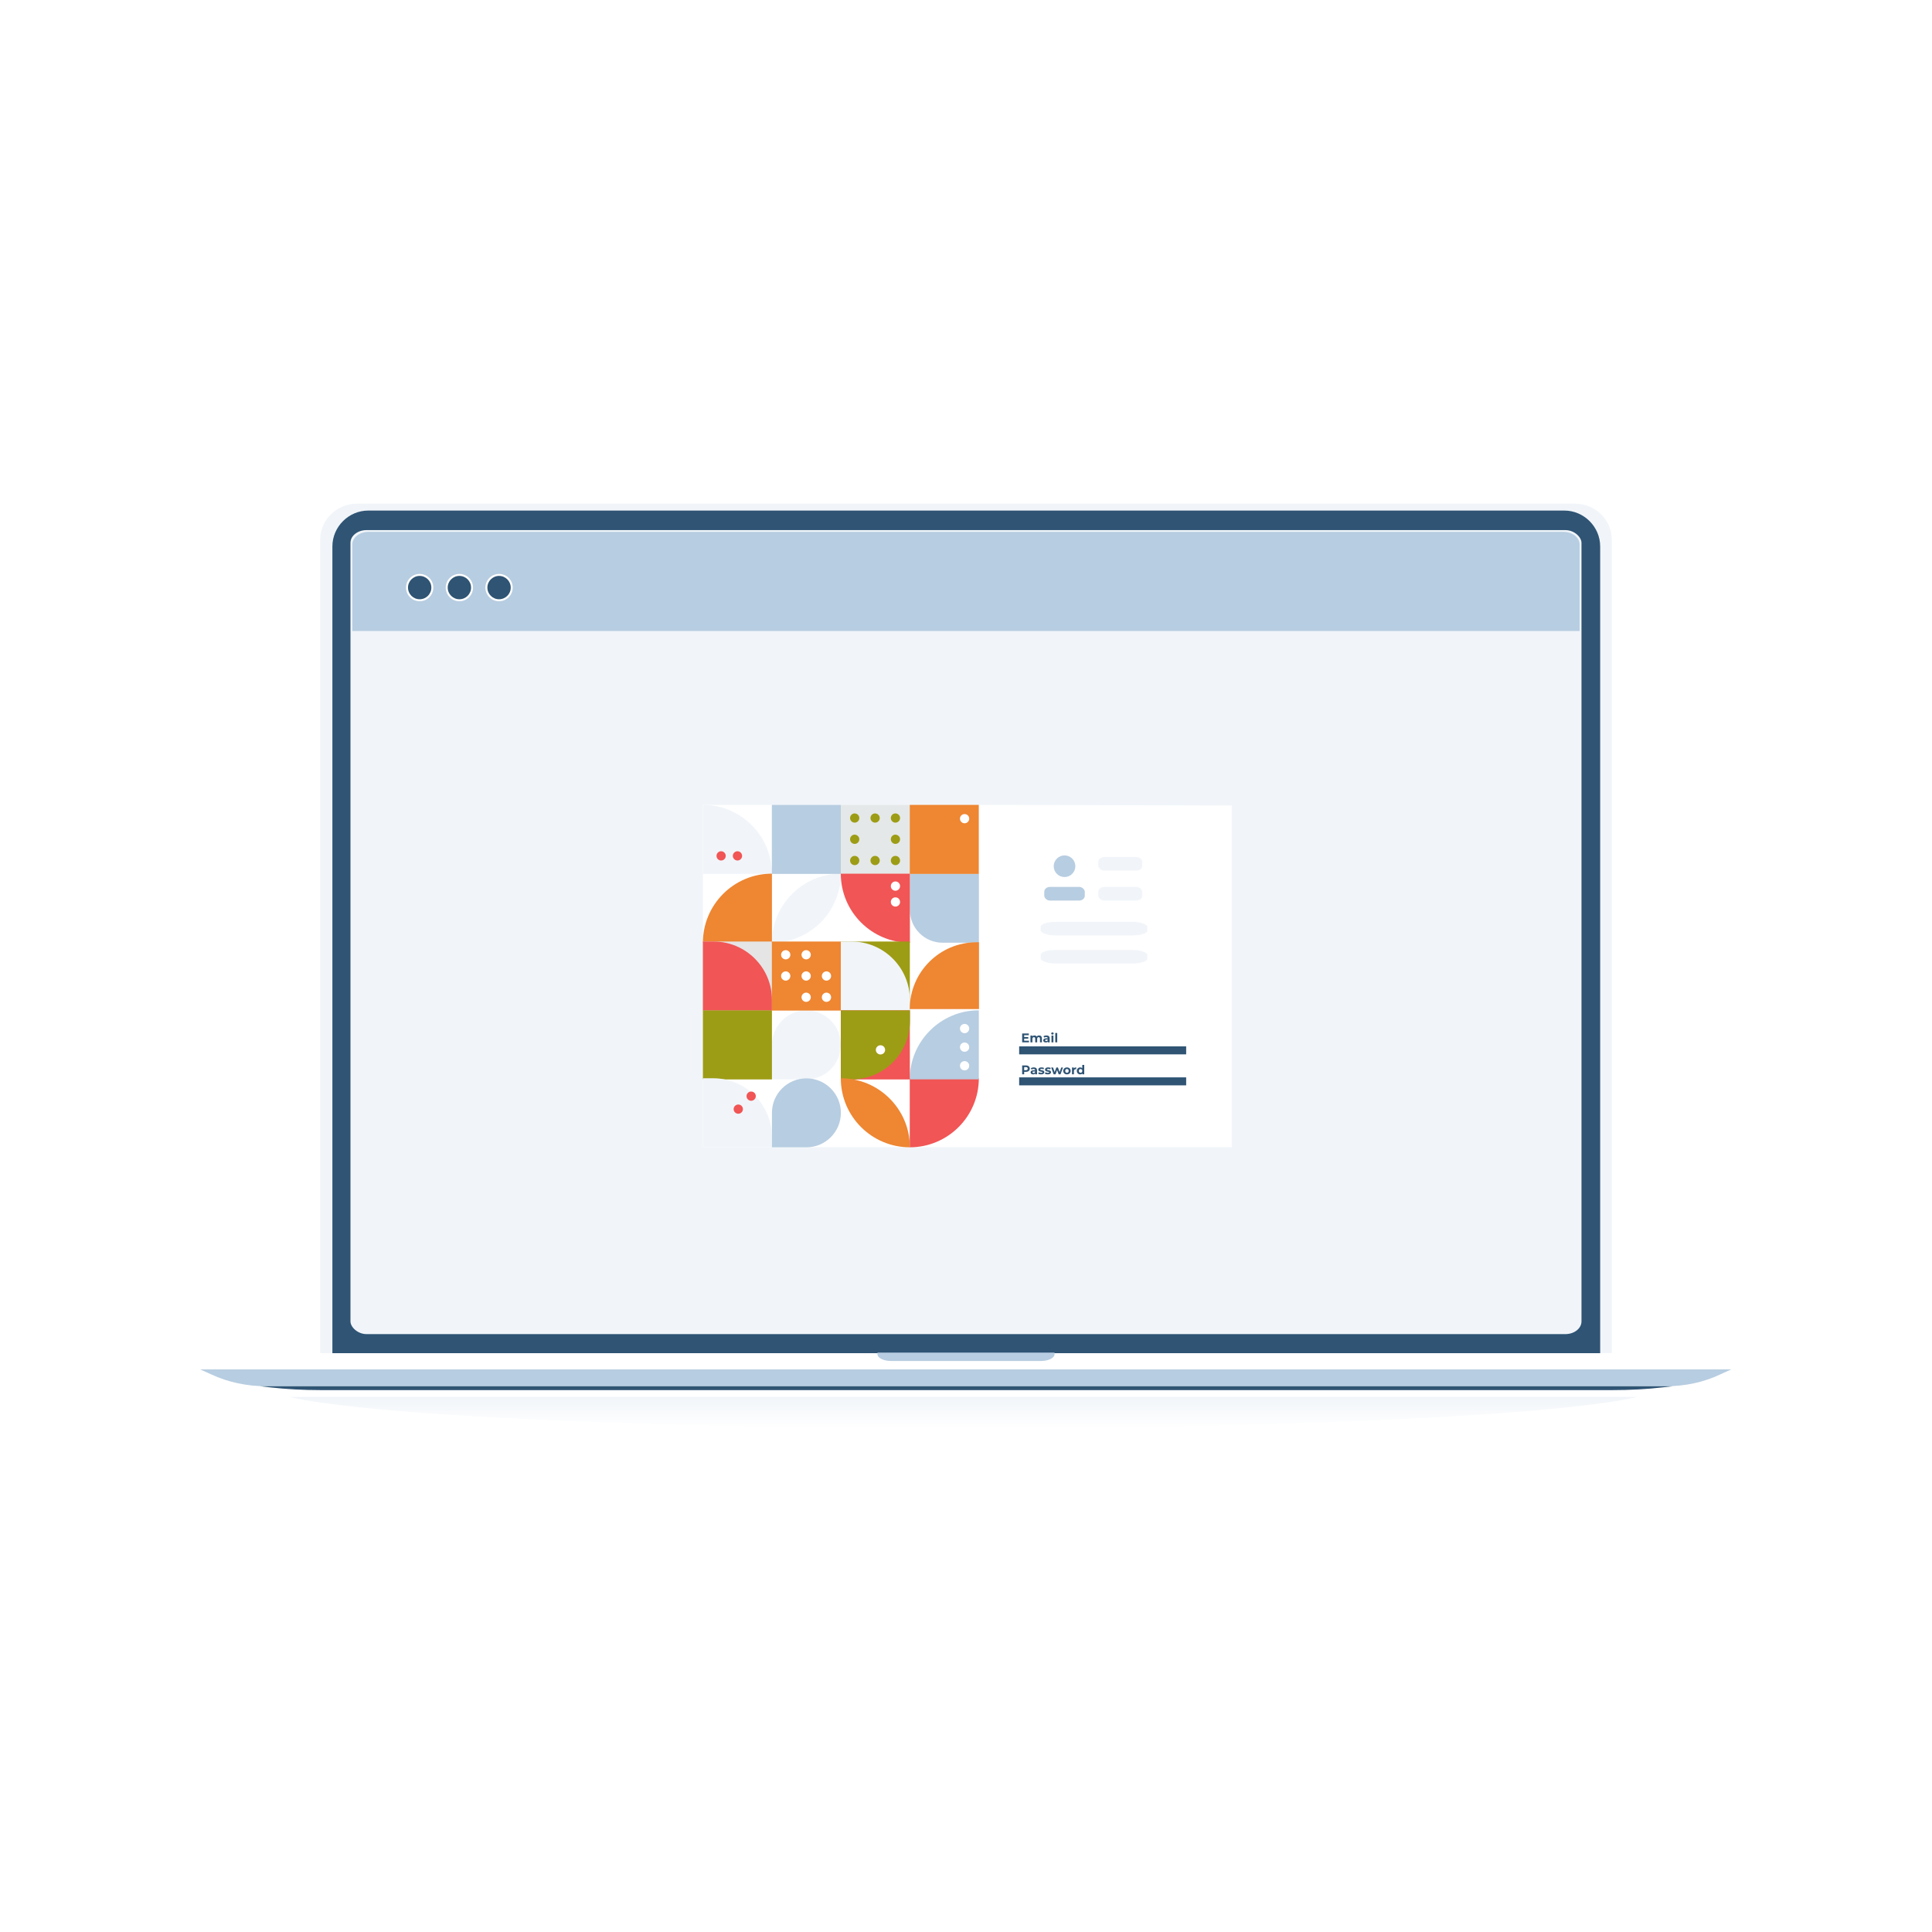
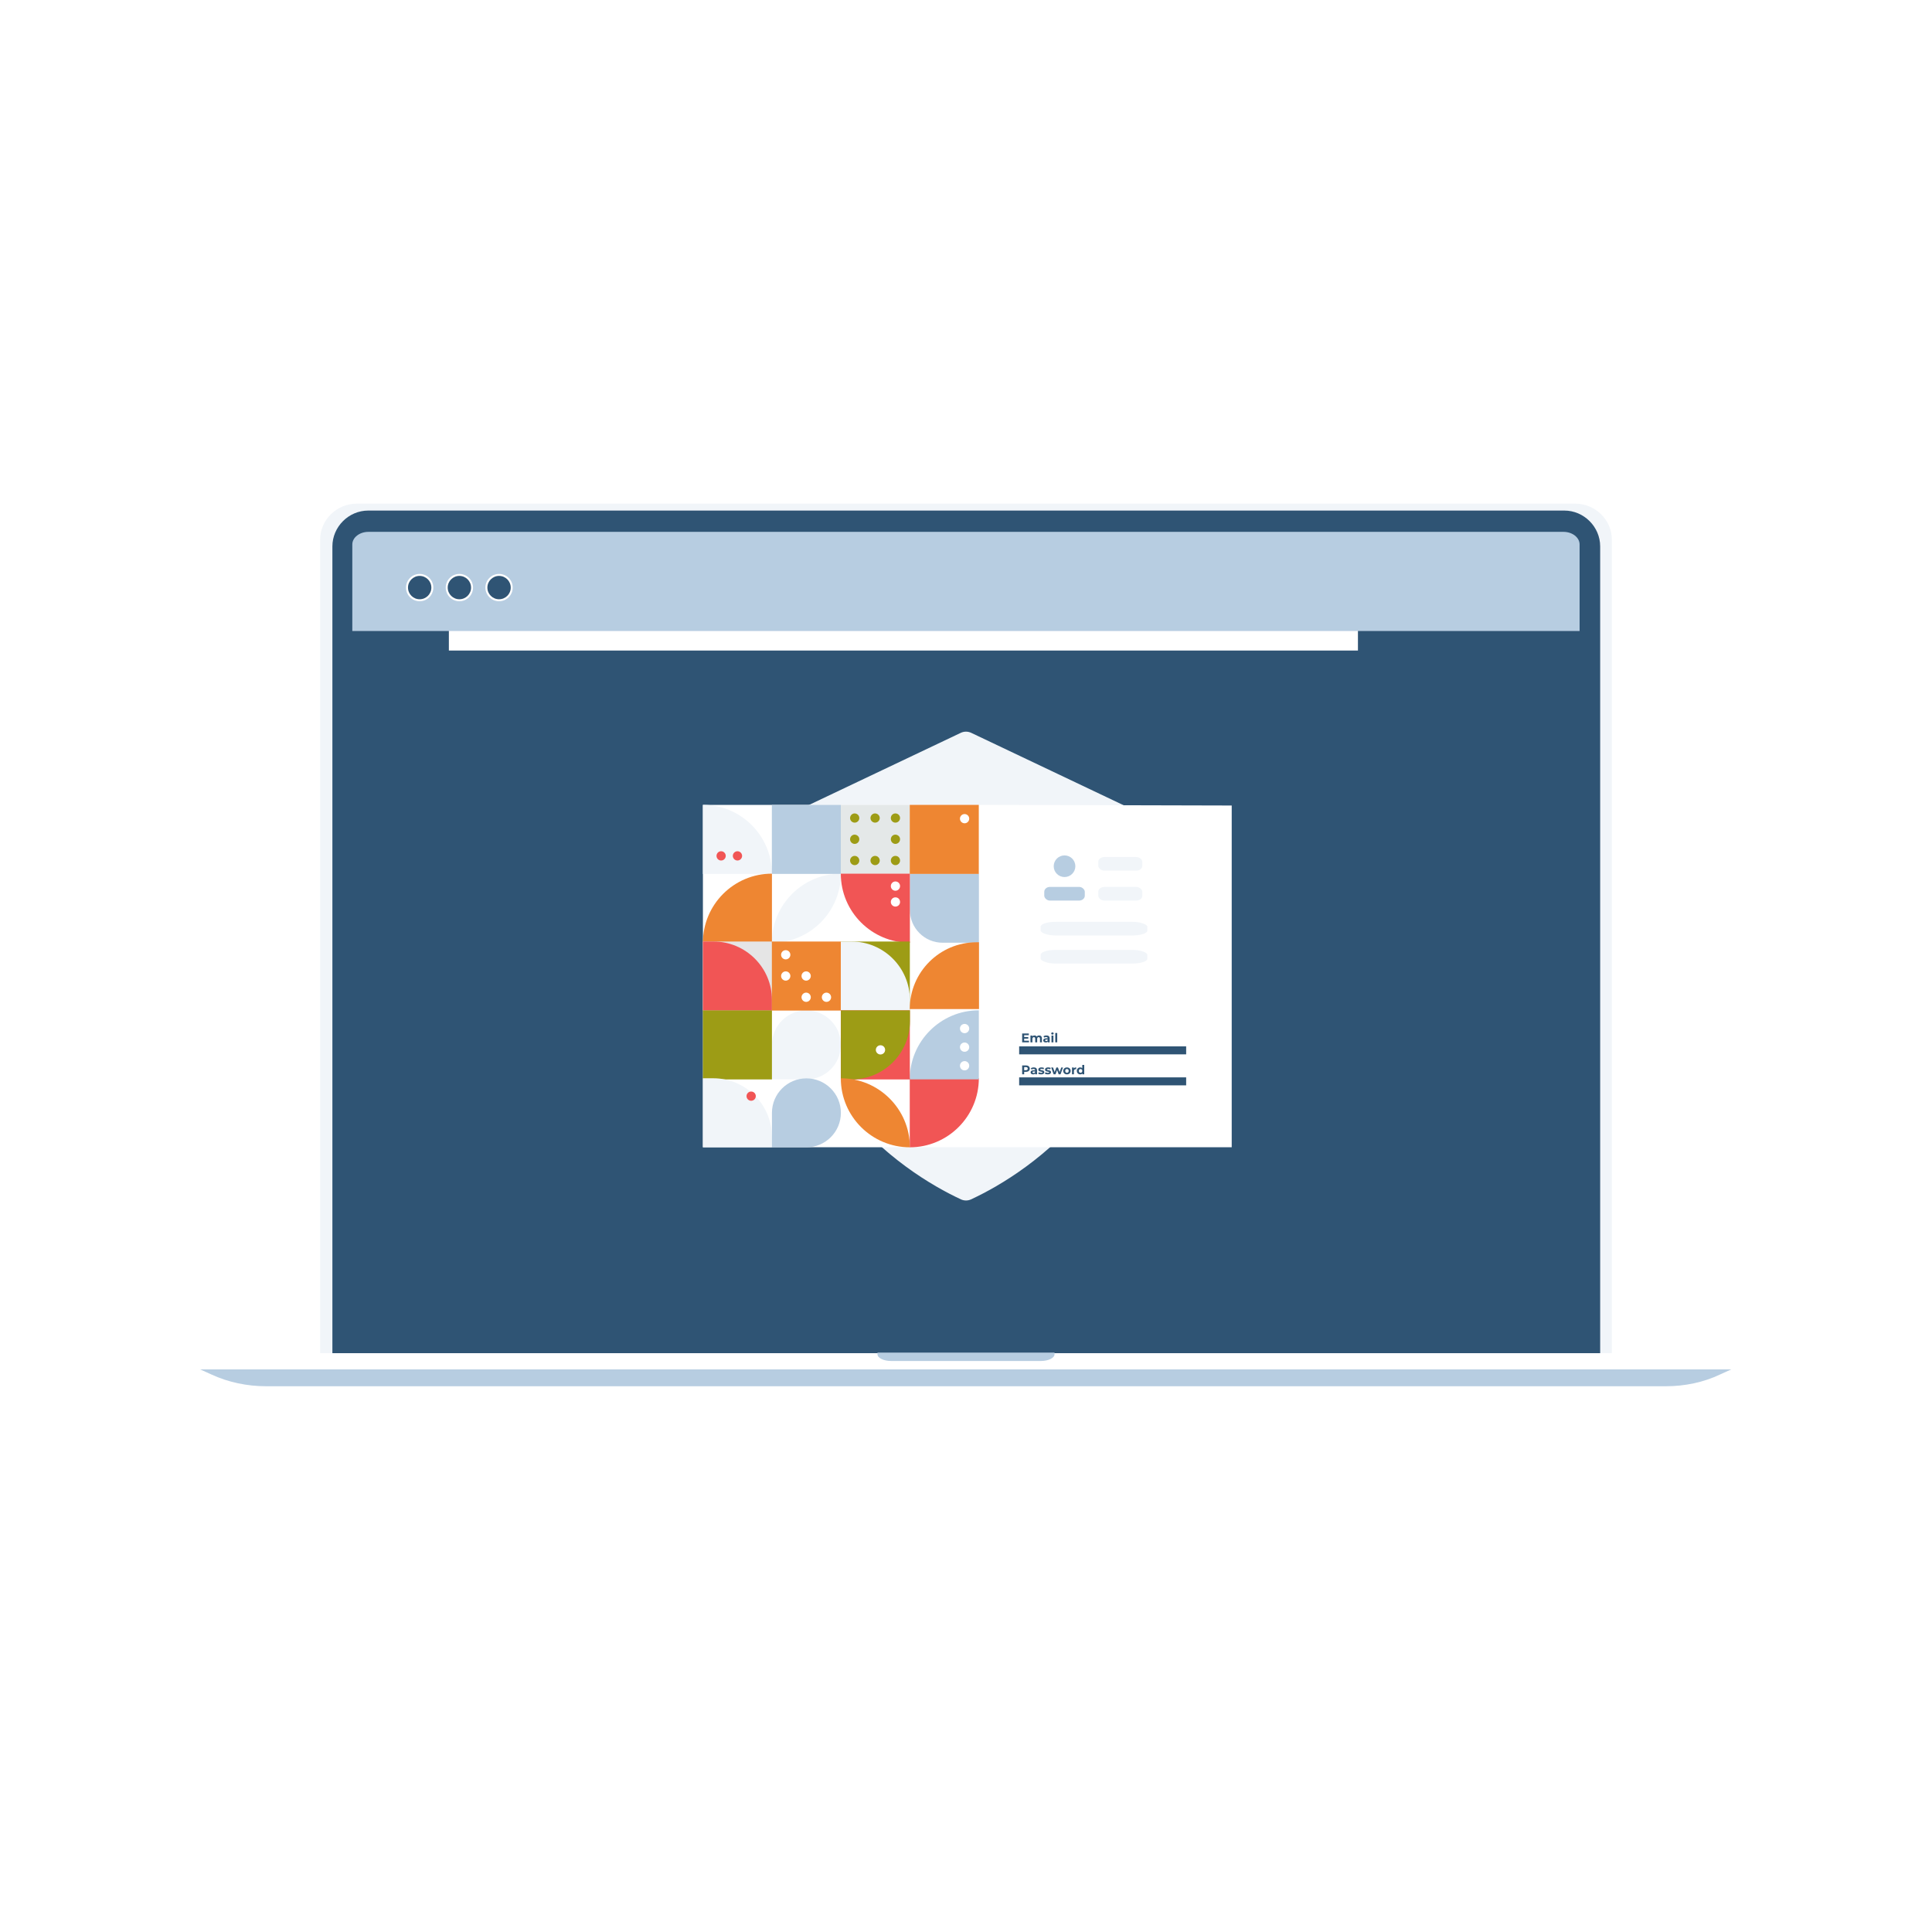
<svg xmlns="http://www.w3.org/2000/svg" xml:space="preserve" width="450px" height="450px" version="1.1" style="shape-rendering:geometricPrecision; text-rendering:geometricPrecision; image-rendering:optimizeQuality; fill-rule:evenodd; clip-rule:evenodd" viewBox="0 0 450 450">
  <defs>
    <style type="text/css">
   
    .fil1 {fill:#2F5474}
    .fil13 {fill:#2F5474}
    .fil11 {fill:#9D9C15}
    .fil3 {fill:#B7CDE1}
    .fil6 {fill:#B7CDE1}
    .fil9 {fill:#E4E8E8}
    .fil10 {fill:#E5E5E5}
    .fil8 {fill:#EE8632}
    .fil5 {fill:#F15555}
    .fil0 {fill:#F1F5F9}
    .fil7 {fill:#F1F5F9}
    .fil2 {fill:white}
    .fil12 {fill:#2F5474;fill-rule:nonzero}
    .fil4 {fill:url(#id1)}
   
  </style>
    <clipPath id="id0">
      <rect x="159.05" y="182.72" width="135.9" height="92.57" />
    </clipPath>
    <linearGradient id="id1" gradientUnits="userSpaceOnUse" x1="224.38" y1="325.37" x2="224.38" y2="332.69">
      <stop offset="0" style="stop-opacity:1; stop-color:#F1F5F9" />
      <stop offset="1" style="stop-opacity:1; stop-color:white" />
    </linearGradient>
  </defs>
  <g id="Слой_x0020_1">
    <g id="_2556112565552">
      <path id="XMLID_155_" class="fil0" d="M375.3 315.39l-300.73 0 0 -189.73c0,-4.56 3.86,-8.35 8.51,-8.35l283.84 0c4.65,0 8.51,3.79 8.51,8.35l0 189.73 -0.13 0z" />
      <path id="XMLID_155__0" class="fil1" d="M372.58 317l-295.16 0 0 -189.73c0,-4.56 3.78,-8.35 8.35,-8.35l278.59 0c4.57,0 8.35,3.79 8.35,8.35l0 189.73 -0.13 0z" />
      <path id="XMLID_151_" class="fil2" d="M403.38 318.96l-356.76 0 0 -3.26c0,-0.26 0.26,-0.52 0.53,-0.52l355.71 0c0.26,0 0.52,0.26 0.52,0.52l0 3.26z" />
      <path id="XMLID_144_" class="fil3" d="M388.11 322.88l-326.22 0c-4.31,0 -8.74,-0.92 -12.66,-2.74l-2.61 -1.18 356.63 0 -2.61 1.18c-3.79,1.82 -8.22,2.74 -12.53,2.74z" />
-       <path id="XMLID_144__1" class="fil1" d="M375.66 323.78l-301.02 0c-3.97,0 -8.06,-0.21 -11.68,-0.63l-2.4 -0.27 329.07 0 -2.41 0.27c-3.49,0.42 -7.59,0.63 -11.56,0.63z" />
-       <path class="fil4" d="M224.38 332.69c75.7,0 139.27,-3.11 157,-7.32l-314.01 0c17.73,4.21 81.3,7.32 157.01,7.32z" />
      <path id="XMLID_145_" class="fil3" d="M242.49 317l-34.97 0c-1.7,0 -3.14,-0.71 -3.14,-1.56l0 -0.39 41.24 0 0 0.39c0,0.85 -1.44,1.56 -3.13,1.56z" />
      <path class="fil2" d="M107.32 129.14l206.2 0c1.53,0 2.77,1.28 2.77,2.84l0 19.54 -211.74 0 0 -19.54c0,-1.56 1.24,-2.84 2.77,-2.84z" />
-       <rect class="fil0" x="81.63" y="123.47" width="286.73" height="187.27" rx="3.75" ry="2.96" />
      <path class="fil0" d="M271.7 193.91c-0.06,-1.02 -0.66,-1.93 -1.58,-2.36l-43.93 -20.87c-0.76,-0.35 -1.63,-0.35 -2.38,0l-43.93 20.87c-0.92,0.43 -1.52,1.34 -1.58,2.36 -1.29,25.42 4.58,46.63 17.47,63.06 9.83,12.54 21.32,19.25 28.06,22.39 0.74,0.34 1.6,0.34 2.34,0 6.74,-3.14 18.23,-9.85 28.06,-22.39 12.89,-16.43 18.76,-37.64 17.47,-63.06z" />
      <g>
        <path class="fil3" d="M85.8 123.88l278.38 0c2.05,0 3.74,1.32 3.74,2.93l0 20.17 -285.86 0 0 -20.17c0,-1.61 1.69,-2.93 3.74,-2.93z" />
        <g>
          <circle class="fil2" cx="97.75" cy="136.86" r="3.18" />
          <circle class="fil1" cx="97.75" cy="136.86" r="2.72" />
          <circle class="fil2" cx="107" cy="136.86" r="3.18" />
          <circle class="fil1" cx="107" cy="136.86" r="2.72" />
          <circle class="fil2" cx="116.24" cy="136.86" r="3.18" />
          <circle class="fil1" cx="116.24" cy="136.86" r="2.72" />
        </g>
      </g>
    </g>
    <g id="_2555966824032">
      <g style="clip-path:url(#id0)">
        <image x="159.05" y="182.72" width="135.89" height="92.57" />
      </g>
      <path class="fil2" d="M286.89 267.21c0,0 0,-79.59 0,-79.59l-58.88 -0.15 -64.29 0 0 79.74 123.17 0z" />
      <path class="fil5" d="M211.9 267.23l0 0 0 -16.08 16.09 0 0 0c0,8.88 -7.21,16.08 -16.09,16.08z" />
      <path class="fil6" d="M227.99 251.4l-16.09 0 0 0c0,-8.87 7.21,-16.08 16.09,-16.08l0 0 0 16.08z" />
      <path class="fil7" d="M179.8 203.56l-16.08 0 0 -16.09 0 0c8.89,0 16.08,7.21 16.08,16.09l0 0z" />
      <path class="fil7" d="M179.78 219.58l0 0 0 0c0,-8.88 7.21,-16.09 16.08,-16.09l0 0 0 0c0,8.88 -7.2,16.09 -16.08,16.09z" />
      <path class="fil8" d="M179.8 219.58l-16.08 0 0 0c0,-8.88 7.2,-16.09 16.08,-16.09l0 0 0 16.09z" />
      <rect class="fil6" x="179.78" y="187.47" width="16.08" height="16.08" />
      <rect class="fil9" x="195.84" y="187.47" width="16.08" height="16.08" />
      <path class="fil6" d="M227.99 219.58l-8.44 0c-4.22,0 -7.62,-3.43 -7.62,-7.63l0 -8.44 16.08 0 0 16.07 -0.02 0z" />
      <path class="fil5" d="M211.93 219.58l0 0c-8.88,0 -16.09,-7.21 -16.09,-16.09l0 0 16.09 0 0 16.09z" />
      <rect class="fil8" x="211.9" y="187.47" width="16.08" height="16.08" />
      <rect class="fil10" x="163.72" y="219.3" width="16.08" height="16.08" />
      <path class="fil5" d="M179.8 235.38l-16.08 0 0 -16.08 2.49 0c7.5,0 13.59,6.09 13.59,13.59l0 2.49z" />
      <path class="fil7" d="M187.83 251.4l-8.03 0 0 -8.03c0,-4.44 3.59,-8.03 8.03,-8.03l0 0c4.44,0 8.03,3.59 8.03,8.03l0 0c0,4.44 -3.59,8.03 -8.03,8.03z" />
      <rect class="fil11" x="163.72" y="235.34" width="16.08" height="16.08" />
      <rect class="fil8" x="179.78" y="219.3" width="16.08" height="16.08" />
      <rect class="fil11" x="195.84" y="219.3" width="16.08" height="16.08" />
      <path class="fil7" d="M211.93 235.38l-16.09 0 0 -16.08 2.5 0c7.5,0 13.59,6.09 13.59,13.59l0 2.49z" />
      <rect class="fil5" x="195.84" y="235.34" width="16.08" height="16.08" />
      <path class="fil11" d="M198.36 251.42l-2.5 0 0 -16.08 16.09 0 0 2.5c-0.02,7.5 -6.11,13.58 -13.59,13.58z" />
      <path class="fil7" d="M179.8 267.23l-16.08 0 0 -16.08 2.41 0c7.54,0 13.67,6.13 13.67,13.67l0 2.41z" />
      <path class="fil6" d="M187.83 267.23l-8.03 0 0 -8.03c0,-4.43 3.59,-8.03 8.03,-8.03l0 0c4.44,0 8.03,3.6 8.03,8.03l0 0c0,4.42 -3.59,8.03 -8.03,8.03z" />
      <path class="fil11" d="M200.15 190.54c0,0.59 -0.48,1.07 -1.08,1.07 -0.59,0 -1.07,-0.48 -1.07,-1.07 0,-0.6 0.48,-1.08 1.07,-1.08 0.6,0.02 1.08,0.48 1.08,1.08z" />
      <path class="fil11" d="M204.91 190.54c0,0.59 -0.49,1.07 -1.08,1.07 -0.59,0 -1.08,-0.48 -1.08,-1.07 0,-0.6 0.49,-1.08 1.08,-1.08 0.59,0.02 1.08,0.48 1.08,1.08z" />
      <path class="fil11" d="M209.64 190.54c0,0.59 -0.48,1.07 -1.08,1.07 -0.59,0 -1.07,-0.48 -1.07,-1.07 0,-0.6 0.48,-1.08 1.07,-1.08 0.62,0.02 1.08,0.48 1.08,1.08z" />
      <path class="fil11" d="M200.15 195.48c0,0.59 -0.48,1.08 -1.08,1.08 -0.59,0 -1.07,-0.49 -1.07,-1.08 0,-0.59 0.48,-1.08 1.07,-1.08 0.6,0.03 1.08,0.49 1.08,1.08z" />
      <path class="fil11" d="M209.64 195.48c0,0.59 -0.48,1.08 -1.08,1.08 -0.59,0 -1.07,-0.49 -1.07,-1.08 0,-0.59 0.48,-1.08 1.07,-1.08 0.62,0.03 1.08,0.49 1.08,1.08z" />
      <path class="fil11" d="M200.15 200.43c0,0.59 -0.48,1.08 -1.08,1.08 -0.59,0 -1.07,-0.49 -1.07,-1.08 0,-0.59 0.48,-1.08 1.07,-1.08 0.6,0 1.08,0.49 1.08,1.08z" />
      <path class="fil11" d="M204.91 200.43c0,0.59 -0.49,1.08 -1.08,1.08 -0.59,0 -1.08,-0.49 -1.08,-1.08 0,-0.59 0.49,-1.08 1.08,-1.08 0.59,0 1.08,0.49 1.08,1.08z" />
      <path class="fil11" d="M209.64 200.43c0,0.59 -0.48,1.08 -1.08,1.08 -0.59,0 -1.07,-0.49 -1.07,-1.08 0,-0.59 0.48,-1.08 1.07,-1.08 0.62,0 1.08,0.49 1.08,1.08z" />
      <path class="fil2" d="M184.09 222.39c0,0.59 -0.49,1.07 -1.08,1.07 -0.59,0 -1.08,-0.48 -1.08,-1.07 0,-0.6 0.49,-1.08 1.08,-1.08 0.59,0 1.08,0.48 1.08,1.08z" />
-       <path class="fil2" d="M188.85 222.39c0,0.59 -0.49,1.07 -1.08,1.07 -0.59,0 -1.08,-0.48 -1.08,-1.07 0,-0.6 0.49,-1.08 1.08,-1.08 0.59,0 1.08,0.48 1.08,1.08z" />
+       <path class="fil2" d="M188.85 222.39z" />
      <path class="fil5" d="M176.04 255.31c0,0.6 -0.49,1.08 -1.08,1.08 -0.59,0 -1.08,-0.48 -1.08,-1.08 0,-0.59 0.49,-1.07 1.08,-1.07 0.61,0 1.08,0.48 1.08,1.07z" />
-       <path class="fil5" d="M173.04 258.34c0,0.59 -0.49,1.07 -1.08,1.07 -0.59,0 -1.08,-0.48 -1.08,-1.07 0,-0.59 0.49,-1.08 1.08,-1.08 0.59,0 1.08,0.46 1.08,1.08z" />
      <path class="fil5" d="M169.04 199.35c0,0.59 -0.48,1.08 -1.08,1.08 -0.59,0 -1.07,-0.49 -1.07,-1.08 0,-0.59 0.48,-1.08 1.07,-1.08 0.6,0 1.08,0.49 1.08,1.08z" />
      <path class="fil5" d="M172.85 199.35c0,0.59 -0.49,1.08 -1.08,1.08 -0.59,0 -1.08,-0.49 -1.08,-1.08 0,-0.59 0.49,-1.08 1.08,-1.08 0.59,0 1.08,0.49 1.08,1.08z" />
      <circle class="fil2" cx="224.67" cy="239.57" r="1.08" />
      <path class="fil2" d="M225.75 190.68c0,0.6 -0.49,1.08 -1.08,1.08 -0.59,0 -1.08,-0.48 -1.08,-1.08 0,-0.59 0.49,-1.07 1.08,-1.07 0.59,0 1.08,0.48 1.08,1.07z" />
      <circle class="fil2" cx="224.67" cy="243.9" r="1.08" />
      <circle class="fil2" cx="224.67" cy="248.23" r="1.08" />
      <path class="fil2" d="M184.09 227.33c0,0.59 -0.49,1.08 -1.08,1.08 -0.59,0 -1.08,-0.49 -1.08,-1.08 0,-0.59 0.49,-1.08 1.08,-1.08 0.59,0 1.08,0.49 1.08,1.08z" />
      <path class="fil2" d="M188.85 227.33c0,0.59 -0.49,1.08 -1.08,1.08 -0.59,0 -1.08,-0.49 -1.08,-1.08 0,-0.59 0.49,-1.08 1.08,-1.08 0.59,0 1.08,0.49 1.08,1.08z" />
      <path class="fil2" d="M206.16 244.54c0,0.59 -0.49,1.07 -1.08,1.07 -0.59,0 -1.08,-0.48 -1.08,-1.07 0,-0.6 0.49,-1.08 1.08,-1.08 0.61,0 1.08,0.48 1.08,1.08z" />
-       <path class="fil2" d="M193.58 227.33c0,0.59 -0.49,1.08 -1.08,1.08 -0.59,0 -1.08,-0.49 -1.08,-1.08 0,-0.59 0.49,-1.08 1.08,-1.08 0.59,0 1.08,0.49 1.08,1.08z" />
      <path class="fil2" d="M209.64 206.39c0,0.59 -0.48,1.08 -1.08,1.08 -0.59,0 -1.07,-0.49 -1.07,-1.08 0,-0.59 0.48,-1.08 1.07,-1.08 0.62,0 1.08,0.49 1.08,1.08z" />
      <path class="fil2" d="M209.64 210.09c0,0.59 -0.48,1.07 -1.08,1.07 -0.59,0 -1.07,-0.48 -1.07,-1.07 0,-0.6 0.48,-1.08 1.07,-1.08 0.62,0 1.08,0.48 1.08,1.08z" />
      <path class="fil2" d="M188.85 232.28c0,0.59 -0.49,1.08 -1.08,1.08 -0.59,0 -1.08,-0.49 -1.08,-1.08 0,-0.59 0.49,-1.08 1.08,-1.08 0.59,0 1.08,0.49 1.08,1.08z" />
      <path class="fil2" d="M193.58 232.28c0,0.59 -0.49,1.08 -1.08,1.08 -0.59,0 -1.08,-0.49 -1.08,-1.08 0,-0.59 0.49,-1.08 1.08,-1.08 0.59,0 1.08,0.49 1.08,1.08z" />
      <path class="fil8" d="M211.93 267.23l0 0c-8.88,0 -16.09,-7.2 -16.09,-16.08l0 0 0 0c8.88,0 16.09,7.21 16.09,16.08l0 0z" />
      <path class="fil8" d="M228.03 235.03l-16.13 0 0 0c0,-8.59 6.96,-15.56 15.56,-15.56l0.57 0 0 15.56z" />
      <circle class="fil6" cx="247.95" cy="201.76" r="2.52" />
      <rect class="fil6" x="243.23" y="206.58" width="9.44" height="3.18" rx="1.31" ry="1.13" />
      <rect class="fil7" x="242.39" y="214.71" width="24.85" height="3.18" rx="3.46" ry="1.13" />
      <rect class="fil7" x="242.39" y="221.25" width="24.85" height="3.18" rx="3.46" ry="1.13" />
      <rect class="fil7" x="255.81" y="206.58" width="10.26" height="3.18" rx="1.43" ry="1.13" />
      <rect class="fil7" x="255.81" y="199.61" width="10.26" height="3.18" rx="1.43" ry="1.13" />
      <g>
        <polygon class="fil12" points="239.67,242.4 239.67,242.78 238.08,242.78 238.08,240.72 239.63,240.72 239.63,241.11 238.55,241.11 238.55,241.55 239.5,241.55 239.5,241.92 238.55,241.92 238.55,242.4 " />
        <path id="1" class="fil12" d="M242.04 241.18c0.19,0 0.35,0.05 0.47,0.17 0.11,0.12 0.17,0.29 0.17,0.52l0 0.91 -0.45 0 0 -0.83c0,-0.13 -0.03,-0.22 -0.08,-0.28 -0.05,-0.07 -0.13,-0.1 -0.22,-0.1 -0.11,0 -0.2,0.04 -0.26,0.11 -0.06,0.07 -0.09,0.17 -0.09,0.31l0 0.79 -0.46 0 0 -0.83c0,-0.25 -0.1,-0.38 -0.3,-0.38 -0.11,0 -0.19,0.04 -0.25,0.11 -0.07,0.07 -0.1,0.17 -0.1,0.31l0 0.79 -0.46 0 0 -1.58 0.44 0 0 0.18c0.06,-0.07 0.13,-0.12 0.22,-0.15 0.08,-0.04 0.18,-0.05 0.28,-0.05 0.11,0 0.21,0.02 0.3,0.06 0.09,0.05 0.16,0.11 0.22,0.19 0.06,-0.08 0.14,-0.14 0.24,-0.19 0.1,-0.04 0.21,-0.06 0.33,-0.06z" />
        <path id="2" class="fil12" d="M243.73 241.18c0.25,0 0.43,0.05 0.57,0.17 0.13,0.12 0.19,0.29 0.19,0.53l0 0.9 -0.43 0 0 -0.2c-0.08,0.15 -0.24,0.22 -0.48,0.22 -0.12,0 -0.22,-0.02 -0.31,-0.06 -0.09,-0.04 -0.16,-0.1 -0.21,-0.17 -0.04,-0.07 -0.07,-0.15 -0.07,-0.25 0,-0.14 0.06,-0.26 0.17,-0.34 0.11,-0.09 0.28,-0.13 0.51,-0.13l0.36 0c0,-0.1 -0.03,-0.18 -0.09,-0.23 -0.06,-0.05 -0.15,-0.08 -0.27,-0.08 -0.08,0 -0.17,0.01 -0.25,0.04 -0.08,0.03 -0.15,0.06 -0.2,0.11l-0.17 -0.32c0.09,-0.06 0.19,-0.11 0.31,-0.14 0.12,-0.04 0.24,-0.05 0.37,-0.05zm-0.03 1.31c0.07,0 0.14,-0.01 0.2,-0.05 0.07,-0.04 0.11,-0.09 0.13,-0.16l0 -0.16 -0.31 0c-0.19,0 -0.28,0.06 -0.28,0.18 0,0.06 0.02,0.11 0.07,0.14 0.04,0.04 0.11,0.05 0.19,0.05z" />
        <path id="3" class="fil12" d="M244.91 241.2l0.45 0 0 1.58 -0.45 0 0 -1.58zm0.23 -0.22c-0.09,0 -0.16,-0.03 -0.21,-0.07 -0.05,-0.05 -0.08,-0.11 -0.08,-0.19 0,-0.07 0.03,-0.13 0.08,-0.18 0.05,-0.05 0.12,-0.07 0.21,-0.07 0.08,0 0.15,0.02 0.2,0.07 0.05,0.05 0.08,0.1 0.08,0.17 0,0.08 -0.03,0.14 -0.08,0.19 -0.05,0.05 -0.12,0.08 -0.2,0.08z" />
        <polygon id="4" class="fil12" points="245.79,240.6 246.25,240.6 246.25,242.78 245.79,242.78 " />
        <path class="fil12" d="M238.97 248.16c0.18,0 0.34,0.03 0.47,0.09 0.13,0.07 0.24,0.15 0.31,0.26 0.07,0.12 0.11,0.25 0.11,0.4 0,0.15 -0.04,0.28 -0.11,0.39 -0.07,0.12 -0.18,0.2 -0.31,0.26 -0.13,0.06 -0.29,0.09 -0.47,0.09l-0.42 0 0 0.57 -0.47 0 0 -2.06 0.89 0zm-0.03 1.11c0.14,0 0.25,-0.03 0.33,-0.1 0.07,-0.06 0.11,-0.15 0.11,-0.26 0,-0.12 -0.04,-0.2 -0.11,-0.27 -0.08,-0.06 -0.19,-0.09 -0.33,-0.09l-0.39 0 0 0.72 0.39 0z" />
        <path id="1" class="fil12" d="M240.79 248.62c0.24,0 0.43,0.05 0.56,0.17 0.13,0.12 0.2,0.29 0.2,0.53l0 0.9 -0.43 0 0 -0.2c-0.09,0.15 -0.25,0.22 -0.48,0.22 -0.12,0 -0.23,-0.02 -0.32,-0.06 -0.09,-0.04 -0.16,-0.1 -0.2,-0.17 -0.05,-0.07 -0.07,-0.15 -0.07,-0.24 0,-0.15 0.05,-0.27 0.16,-0.35 0.11,-0.09 0.28,-0.13 0.52,-0.13l0.36 0c0,-0.1 -0.03,-0.18 -0.09,-0.23 -0.06,-0.05 -0.15,-0.08 -0.27,-0.08 -0.09,0 -0.17,0.01 -0.25,0.04 -0.08,0.03 -0.15,0.06 -0.21,0.11l-0.16 -0.32c0.08,-0.06 0.19,-0.11 0.31,-0.14 0.12,-0.04 0.24,-0.05 0.37,-0.05zm-0.04 1.32c0.08,0 0.15,-0.02 0.21,-0.06 0.06,-0.04 0.1,-0.09 0.13,-0.16l0 -0.16 -0.31 0c-0.19,0 -0.29,0.06 -0.29,0.18 0,0.06 0.03,0.11 0.07,0.14 0.05,0.04 0.11,0.06 0.19,0.06z" />
        <path id="2" class="fil12" d="M242.49 250.24c-0.13,0 -0.26,-0.01 -0.38,-0.04 -0.13,-0.04 -0.23,-0.08 -0.3,-0.13l0.15 -0.33c0.07,0.05 0.16,0.09 0.26,0.11 0.1,0.03 0.2,0.05 0.29,0.05 0.19,0 0.29,-0.05 0.29,-0.15 0,-0.04 -0.02,-0.07 -0.08,-0.09 -0.05,-0.02 -0.13,-0.04 -0.24,-0.05 -0.13,-0.02 -0.24,-0.05 -0.32,-0.07 -0.09,-0.03 -0.16,-0.07 -0.22,-0.14 -0.06,-0.06 -0.09,-0.15 -0.09,-0.27 0,-0.1 0.03,-0.19 0.08,-0.27 0.06,-0.08 0.15,-0.14 0.26,-0.18 0.11,-0.04 0.24,-0.06 0.39,-0.06 0.11,0 0.22,0.01 0.33,0.03 0.11,0.03 0.2,0.06 0.28,0.1l-0.16 0.33c-0.14,-0.08 -0.29,-0.12 -0.45,-0.12 -0.1,0 -0.17,0.02 -0.22,0.04 -0.05,0.03 -0.07,0.07 -0.07,0.11 0,0.05 0.02,0.08 0.07,0.1 0.06,0.02 0.14,0.04 0.26,0.06 0.13,0.02 0.23,0.04 0.31,0.07 0.09,0.02 0.16,0.07 0.22,0.13 0.06,0.07 0.09,0.16 0.09,0.27 0,0.1 -0.03,0.19 -0.09,0.26 -0.06,0.08 -0.14,0.14 -0.26,0.18 -0.11,0.04 -0.24,0.06 -0.4,0.06z" />
        <path id="3" class="fil12" d="M244.05 250.24c-0.13,0 -0.26,-0.01 -0.38,-0.04 -0.13,-0.04 -0.23,-0.08 -0.3,-0.13l0.15 -0.33c0.07,0.05 0.16,0.09 0.26,0.11 0.1,0.03 0.2,0.05 0.29,0.05 0.2,0 0.29,-0.05 0.29,-0.15 0,-0.04 -0.02,-0.07 -0.08,-0.09 -0.05,-0.02 -0.13,-0.04 -0.24,-0.05 -0.13,-0.02 -0.24,-0.05 -0.32,-0.07 -0.09,-0.03 -0.16,-0.07 -0.22,-0.14 -0.06,-0.06 -0.09,-0.15 -0.09,-0.27 0,-0.1 0.03,-0.19 0.08,-0.27 0.06,-0.08 0.15,-0.14 0.26,-0.18 0.11,-0.04 0.24,-0.06 0.39,-0.06 0.11,0 0.22,0.01 0.33,0.03 0.11,0.03 0.2,0.06 0.28,0.1l-0.16 0.33c-0.13,-0.08 -0.29,-0.12 -0.45,-0.12 -0.1,0 -0.17,0.02 -0.22,0.04 -0.05,0.03 -0.07,0.07 -0.07,0.11 0,0.05 0.02,0.08 0.07,0.1 0.06,0.02 0.14,0.04 0.26,0.06 0.13,0.02 0.23,0.04 0.31,0.07 0.09,0.02 0.16,0.07 0.22,0.13 0.06,0.07 0.09,0.16 0.09,0.27 0,0.1 -0.03,0.19 -0.09,0.26 -0.06,0.08 -0.14,0.14 -0.25,0.18 -0.12,0.04 -0.25,0.06 -0.41,0.06z" />
        <polygon id="4" class="fil12" points="247.59,248.64 247.02,250.22 246.58,250.22 246.22,249.24 245.85,250.22 245.41,250.22 244.84,248.64 245.28,248.64 245.65,249.71 246.04,248.64 246.42,248.64 246.8,249.71 247.19,248.64 " />
        <path id="5" class="fil12" d="M248.51 250.24c-0.16,0 -0.31,-0.03 -0.45,-0.1 -0.13,-0.07 -0.23,-0.17 -0.3,-0.29 -0.08,-0.12 -0.12,-0.26 -0.12,-0.42 0,-0.16 0.04,-0.3 0.12,-0.42 0.07,-0.12 0.17,-0.22 0.3,-0.29 0.14,-0.07 0.29,-0.1 0.45,-0.1 0.17,0 0.32,0.03 0.45,0.1 0.13,0.07 0.23,0.17 0.31,0.29 0.07,0.12 0.11,0.26 0.11,0.42 0,0.16 -0.04,0.3 -0.11,0.42 -0.08,0.12 -0.18,0.22 -0.31,0.29 -0.13,0.07 -0.28,0.1 -0.45,0.1zm0 -0.37c0.12,0 0.22,-0.04 0.29,-0.12 0.08,-0.08 0.12,-0.19 0.12,-0.32 0,-0.13 -0.04,-0.24 -0.12,-0.32 -0.07,-0.08 -0.17,-0.12 -0.29,-0.12 -0.11,0 -0.21,0.04 -0.29,0.12 -0.07,0.08 -0.11,0.19 -0.11,0.32 0,0.13 0.04,0.24 0.11,0.32 0.08,0.08 0.18,0.12 0.29,0.12z" />
        <path id="6" class="fil12" d="M250.12 248.85c0.06,-0.08 0.13,-0.14 0.22,-0.17 0.1,-0.04 0.21,-0.06 0.33,-0.06l0 0.42c-0.05,0 -0.09,-0.01 -0.11,-0.01 -0.13,0 -0.23,0.04 -0.3,0.11 -0.08,0.08 -0.12,0.19 -0.12,0.33l0 0.75 -0.45 0 0 -1.58 0.43 0 0 0.21z" />
        <path id="7" class="fil12" d="M252.54 248.04l0 2.18 -0.44 0 0 -0.18c-0.12,0.14 -0.28,0.2 -0.5,0.2 -0.14,0 -0.28,-0.03 -0.4,-0.1 -0.12,-0.06 -0.21,-0.16 -0.28,-0.28 -0.07,-0.12 -0.11,-0.27 -0.11,-0.43 0,-0.16 0.04,-0.31 0.11,-0.43 0.07,-0.12 0.16,-0.22 0.28,-0.28 0.12,-0.07 0.26,-0.1 0.4,-0.1 0.21,0 0.36,0.06 0.48,0.19l0 -0.77 0.46 0zm-0.86 1.83c0.12,0 0.22,-0.04 0.29,-0.12 0.08,-0.08 0.12,-0.19 0.12,-0.32 0,-0.13 -0.04,-0.24 -0.12,-0.32 -0.07,-0.08 -0.17,-0.12 -0.29,-0.12 -0.11,0 -0.21,0.04 -0.29,0.12 -0.07,0.08 -0.11,0.19 -0.11,0.32 0,0.13 0.04,0.24 0.11,0.32 0.08,0.08 0.18,0.12 0.29,0.12z" />
        <g>
          <rect class="fil13" x="237.38" y="243.72" width="38.9" height="1.86" />
          <rect class="fil13" x="237.38" y="250.94" width="38.9" height="1.86" />
        </g>
      </g>
    </g>
  </g>
</svg>